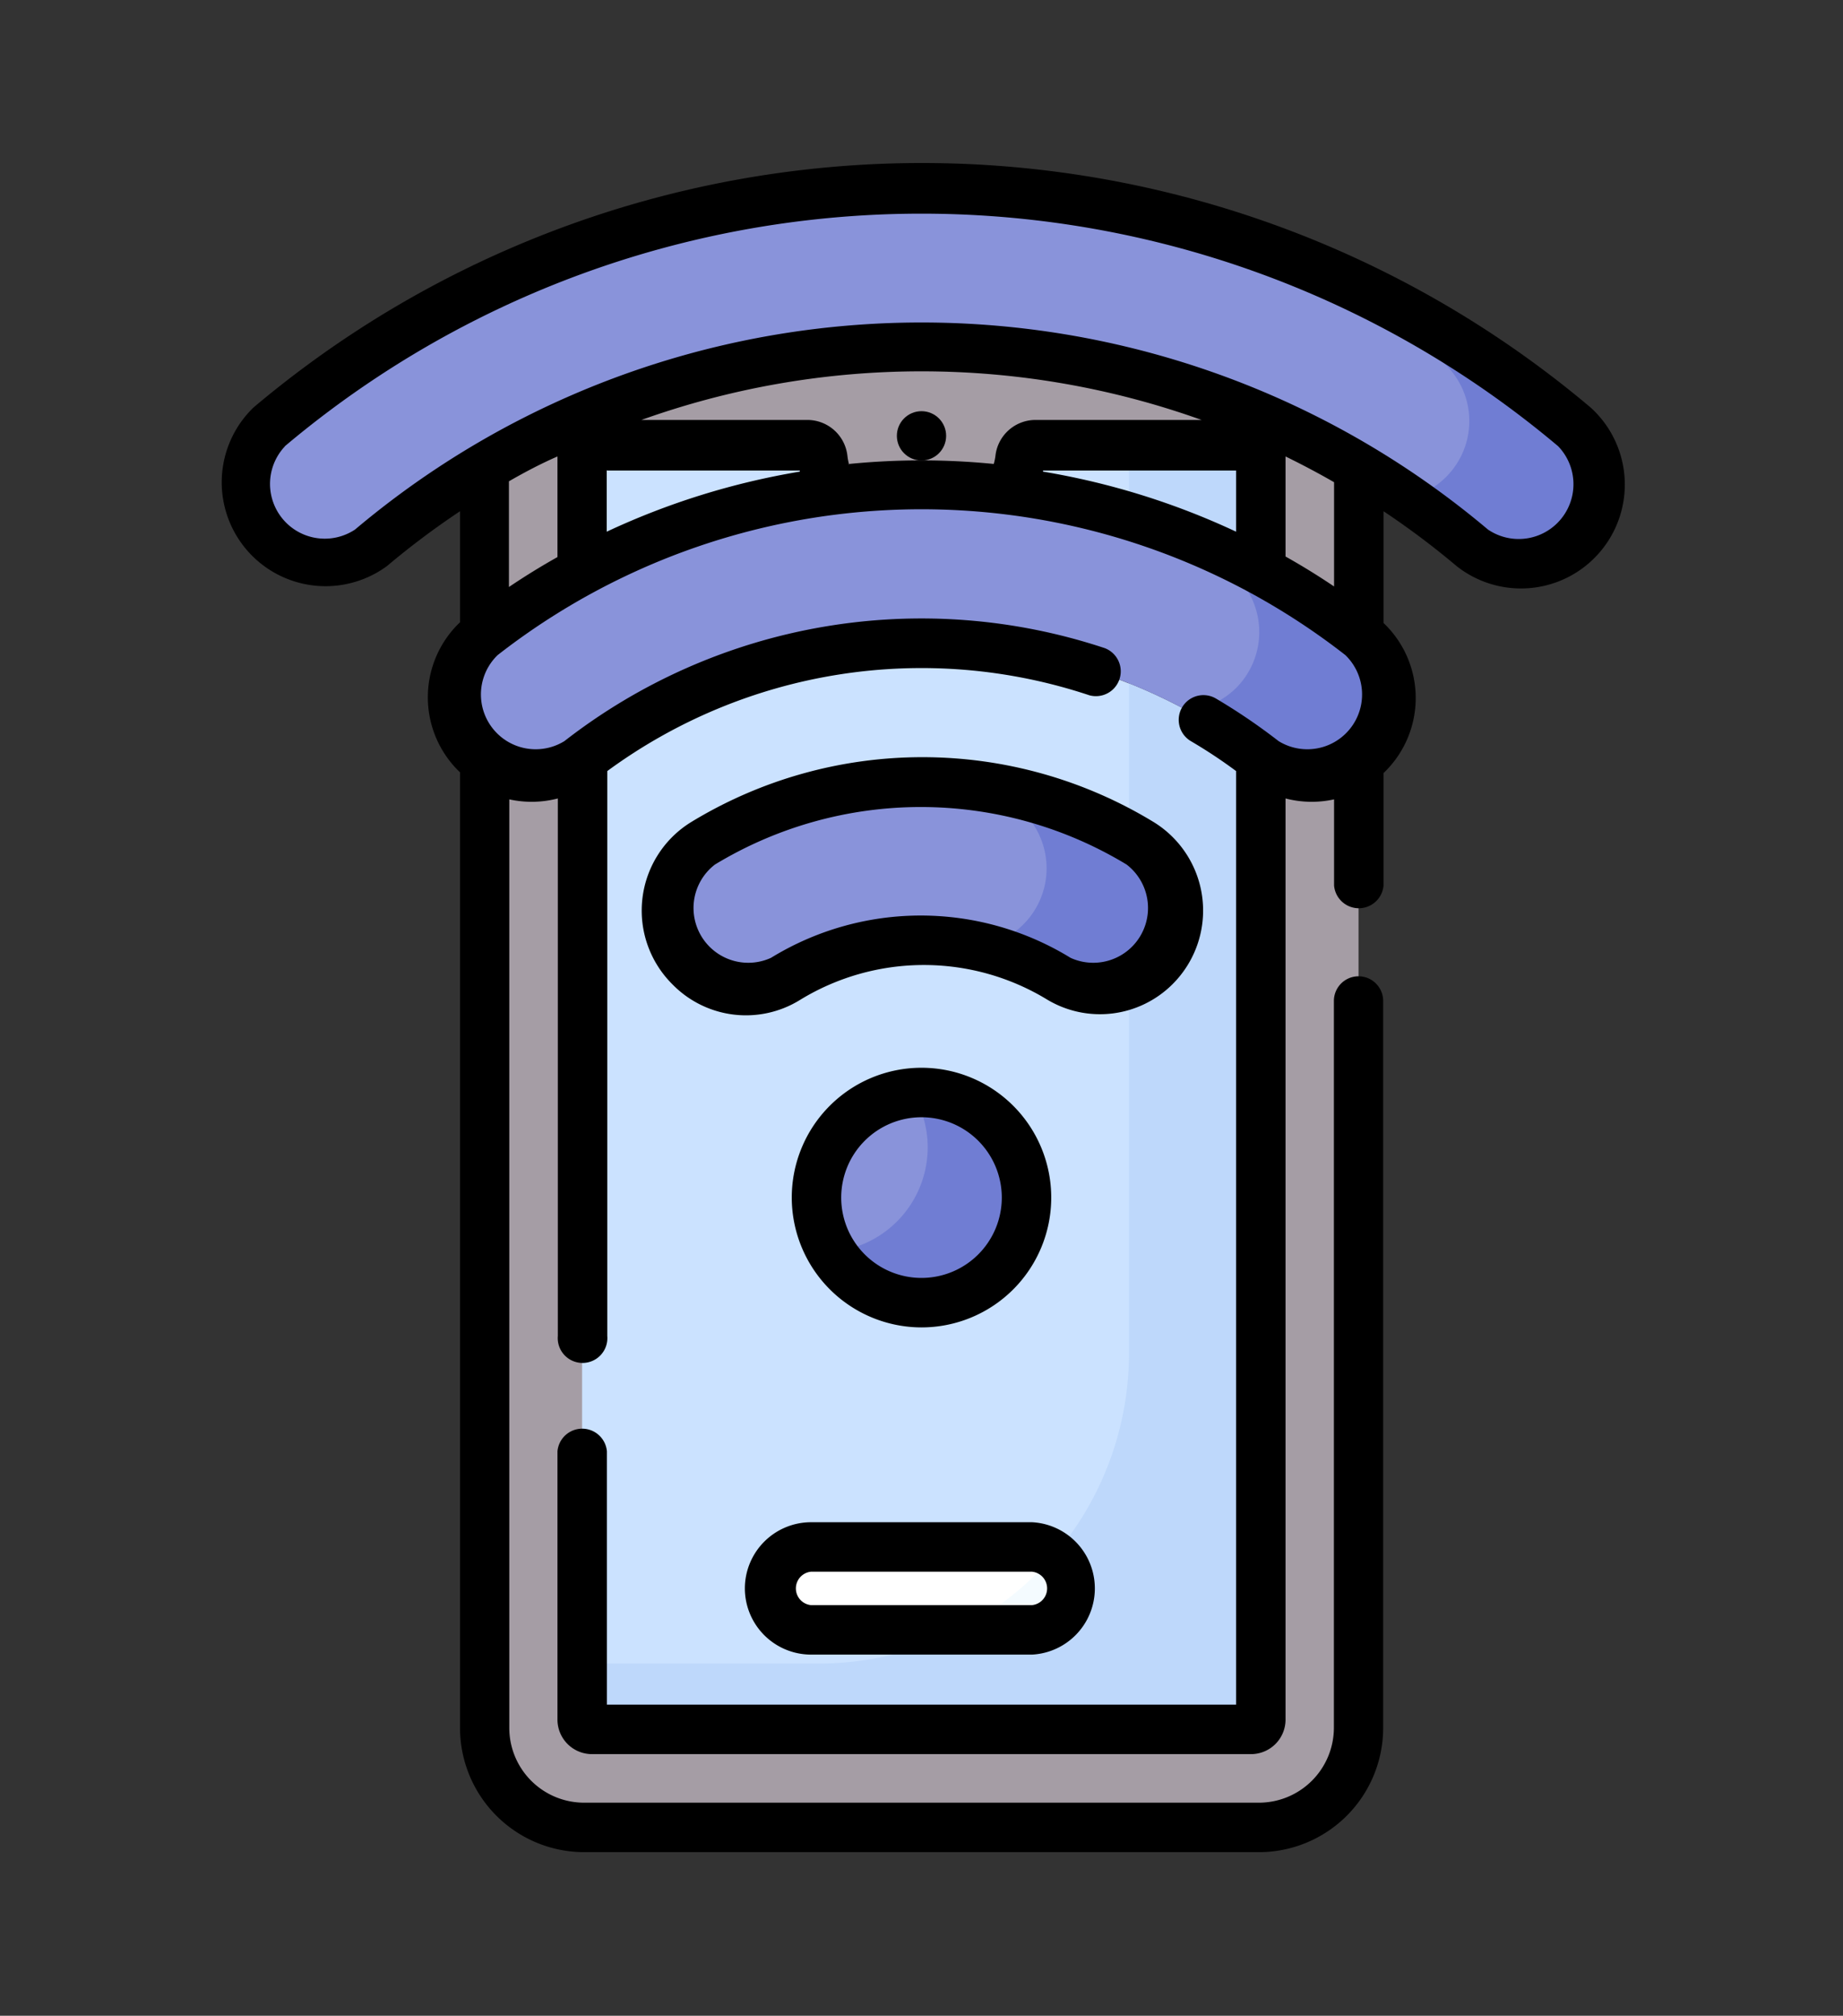
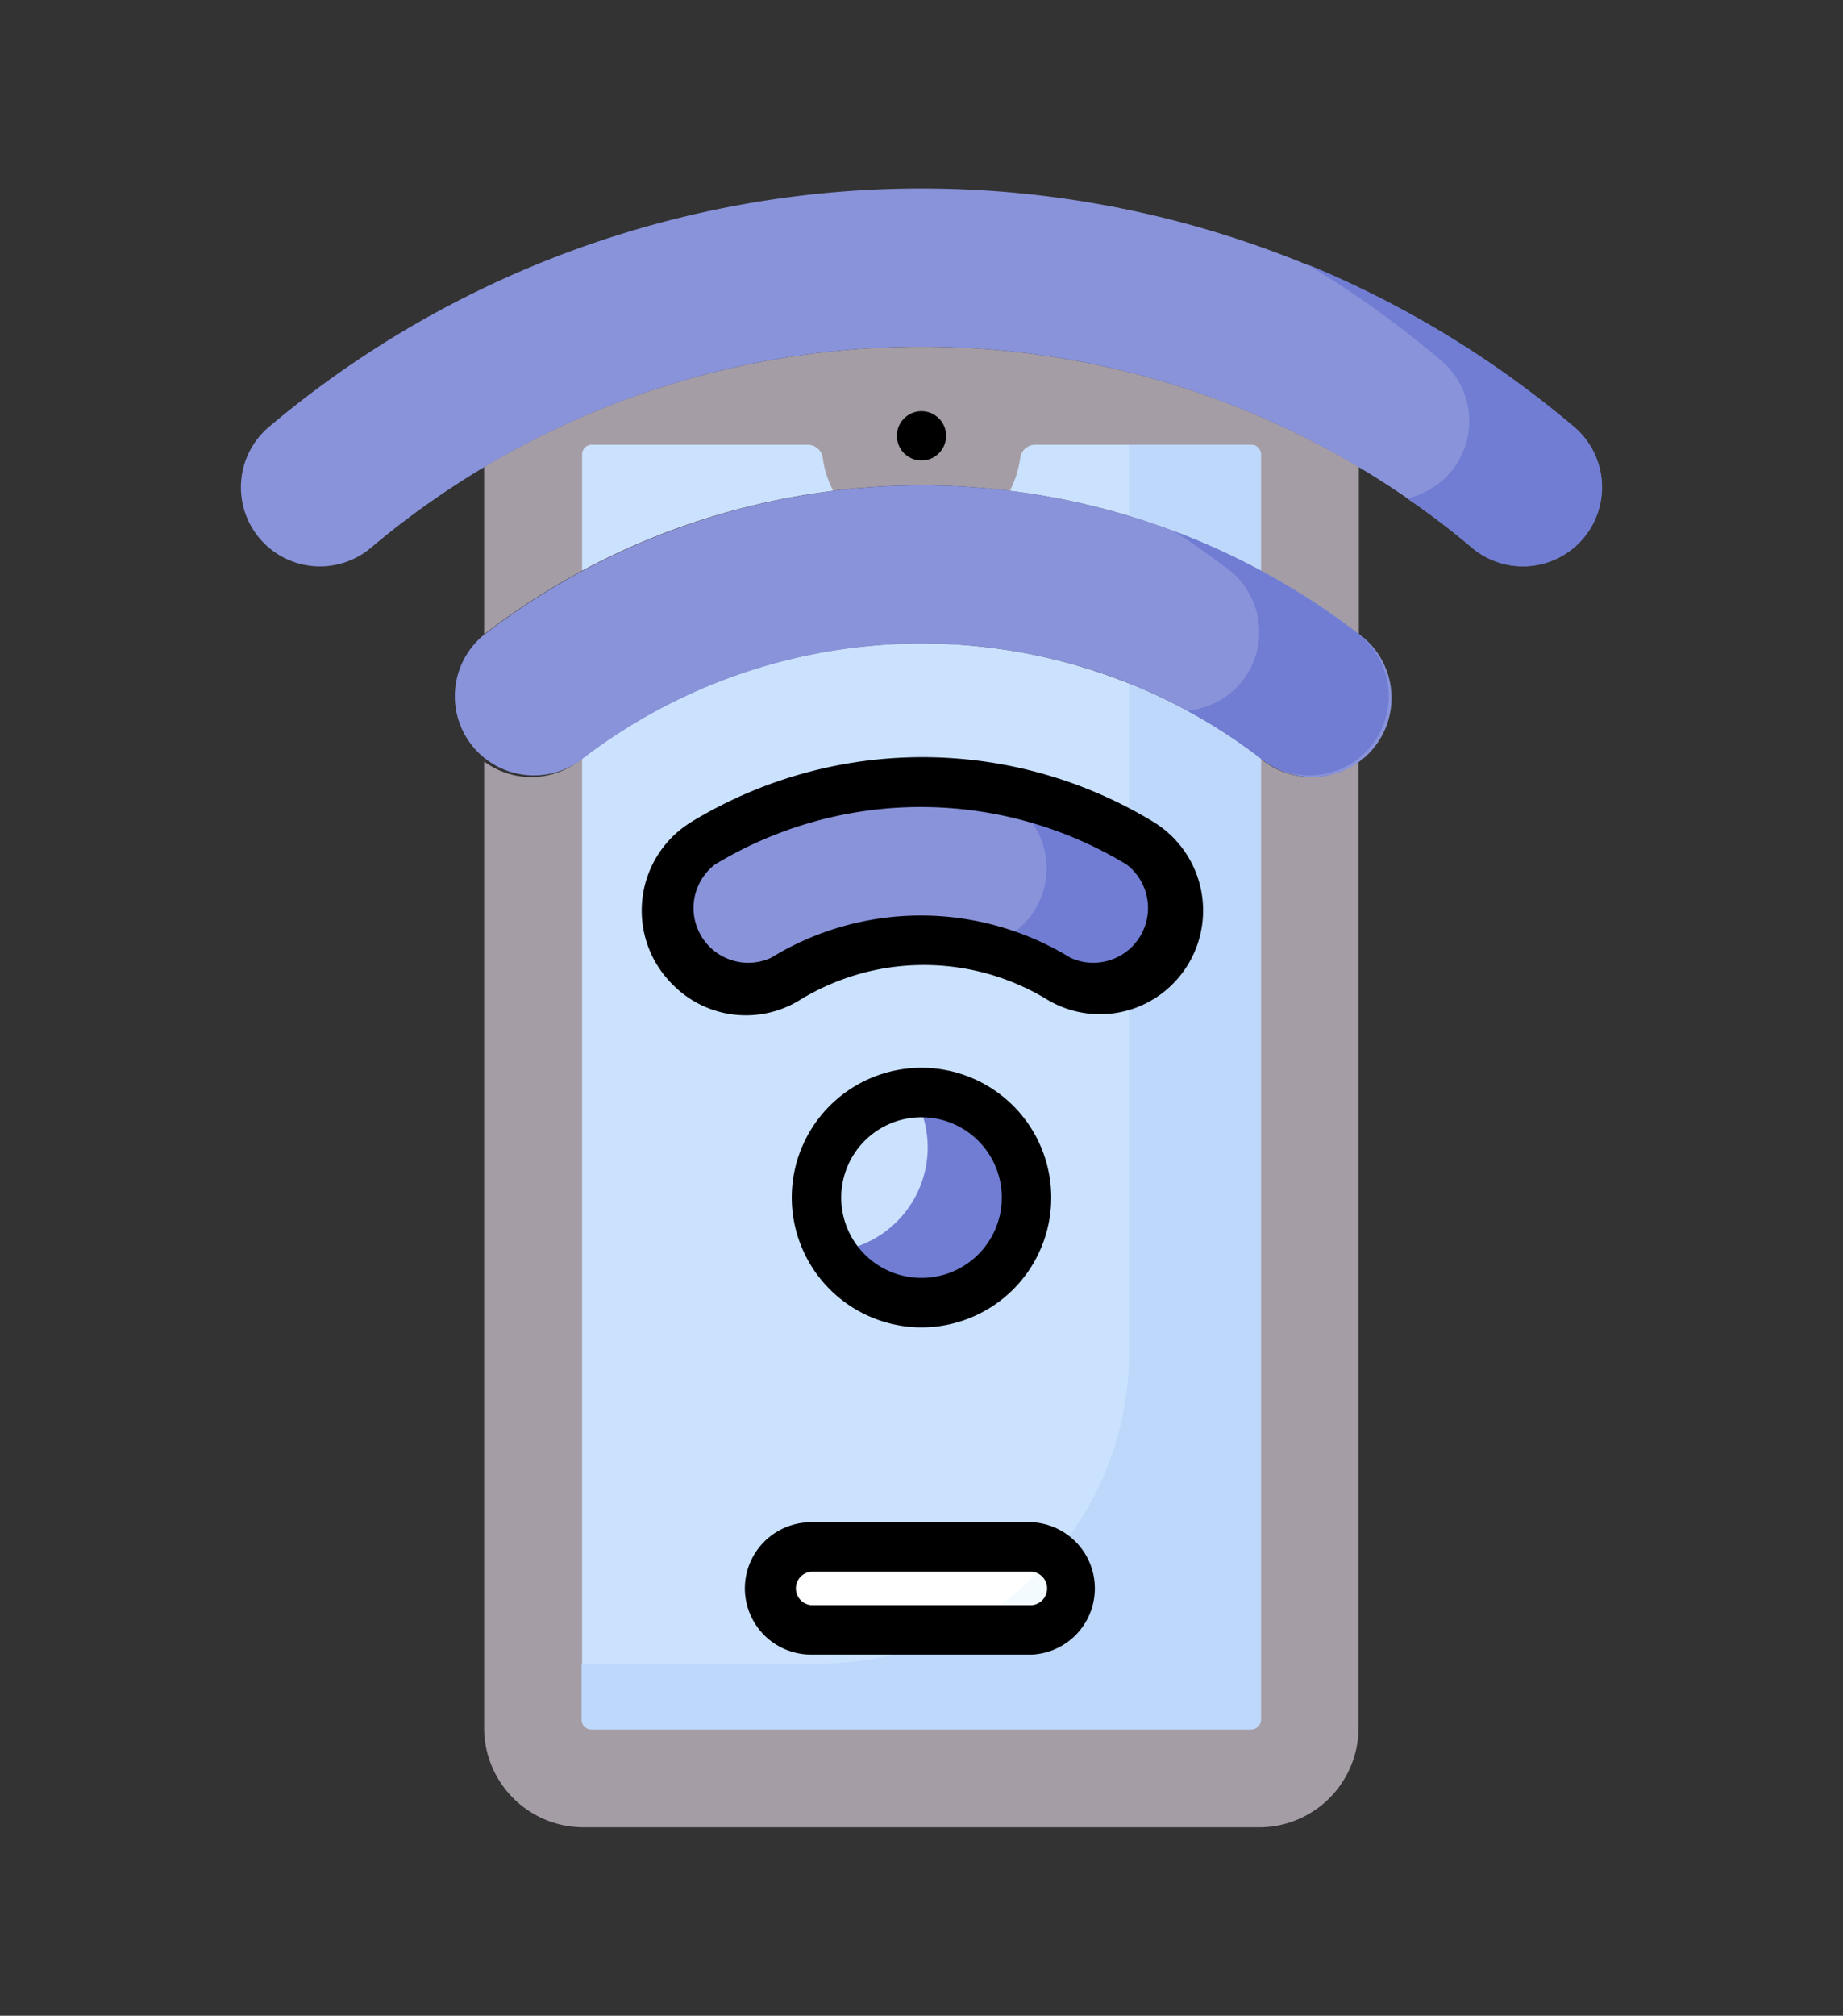
<svg xmlns="http://www.w3.org/2000/svg" viewBox="0 0 101 110.4">
  <rect x="0" y="0" width="101" height="110.4" fill="#333333" stroke="none" />
  <defs>
    <style>.cls-1{fill:#a59da5}.cls-2{fill:#cbe2ff}.cls-3{fill:#bed8fb}.cls-6{fill:#8993da}.cls-7{fill:#707dd3}</style>
  </defs>
  <g id="レイヤー_2" data-name="レイヤー 2">
    <g id="レイヤー_1-2" data-name="レイヤー 1">
      <path class="cls-1" d="M69.24 41.66a30.59 30.59 0 0 0-37.48 0 4.35 4.35 0 0 1-5.23.05v52.92a5.45 5.45 0 0 0 5.47 5.45h37a5.45 5.45 0 0 0 5.45-5.45V41.71a4.35 4.35 0 0 1-5.23-.05Z" />
      <path class="cls-1" d="M26.53 25.57v9.17a39.29 39.29 0 0 1 47.94 0v-9.17a46.95 46.95 0 0 0-47.94 0Z" />
      <path class="cls-2" d="M31.9 41.55v52.63a.53.53 0 0 0 .53.53h36.14a.53.53 0 0 0 .53-.53V41.55a30.58 30.58 0 0 0-37.2 0Z" />
      <path class="cls-3" d="M61.87 37.43v36.68a17 17 0 0 1-17 17h-13v3.08a.53.53 0 0 0 .53.53h36.17a.53.53 0 0 0 .53-.53V41.55a30.3 30.3 0 0 0-7.23-4.12Z" />
      <path class="cls-2" d="M69.1 31.25v-6.36a.53.53 0 0 0-.53-.53H56.73a.83.83 0 0 0-.82.73 5.44 5.44 0 0 1-.57 1.79 39 39 0 0 1 13.76 4.37Z" />
      <path class="cls-3" d="M68.57 24.36h-6.7v3.89a38.86 38.86 0 0 1 7.23 3v-6.36a.53.53 0 0 0-.53-.53Z" />
      <path class="cls-2" d="M45.66 26.88a5.44 5.44 0 0 1-.57-1.79.83.83 0 0 0-.82-.73H32.43a.53.53 0 0 0-.53.53v6.36a39 39 0 0 1 13.76-4.37Z" />
      <path d="M56.56 89.3H44.44a2.27 2.27 0 0 1 0-4.54h12.12a2.27 2.27 0 0 1 0 4.54Z" style="fill:#fff" />
      <path d="M56.56 89.3a2.28 2.28 0 0 0 1.24-4.18 17.22 17.22 0 0 1-5.32 4.18Z" style="fill:#f4fbff" />
-       <circle class="cls-6" cx="50.5" cy="65.59" r="5.76" />
      <path class="cls-7" d="M50.5 59.83h-.52a5.7 5.7 0 0 1 .86 3 5.75 5.75 0 0 1-5.24 5.73 5.76 5.76 0 1 0 4.9-8.78Z" />
      <path class="cls-6" d="M86.51 29.74a4.33 4.33 0 0 1-5.84.26 46.84 46.84 0 0 0-60.34 0 4.33 4.33 0 0 1-5.59-6.62 55.49 55.49 0 0 1 71.52 0 4.33 4.33 0 0 1 .25 6.36Z" />
      <path class="cls-6" d="M75 41.28a4.35 4.35 0 0 1-5.73.38 30.59 30.59 0 0 0-37.48 0 4.34 4.34 0 0 1-5.32-6.85 39.29 39.29 0 0 1 48.12 0 4.33 4.33 0 0 1 .41 6.47Z" />
      <path class="cls-6" d="M58 53.61a14.31 14.31 0 0 0-15 0 4.33 4.33 0 0 1-4.49-7.41 23 23 0 0 1 24 0A4.33 4.33 0 0 1 58 53.61Z" />
      <path class="cls-7" d="M86.26 23.38a54.71 54.71 0 0 0-14.66-8.92 54.79 54.79 0 0 1 7.4 5.31 4.32 4.32 0 0 1 .24 6.36 4.41 4.41 0 0 1-2.13 1.17Q79 28.56 80.67 30a4.33 4.33 0 0 0 5.59-6.62ZM74.56 34.81a39.1 39.1 0 0 0-10.22-5.72c1 .65 2 1.36 3 2.11a4.33 4.33 0 0 1 .41 6.47 4.44 4.44 0 0 1-2.68 1.26 29.86 29.86 0 0 1 4.17 2.73 4.34 4.34 0 0 0 5.32-6.85ZM62.49 46.2a22.63 22.63 0 0 0-8.58-3.12c.46.24.91.49 1.36.77a4.34 4.34 0 0 1-1.61 8A14.19 14.19 0 0 1 58 53.61a4.33 4.33 0 0 0 4.49-7.41Z" />
      <path d="M40.82 87a3.63 3.63 0 0 0 3.62 3.62h12.12a3.63 3.63 0 0 0 0-7.25H44.44A3.63 3.63 0 0 0 40.82 87Zm3.62-.92h12.12a.92.92 0 0 1 0 1.83H44.44a.92.92 0 0 1 0-1.83Z" />
      <circle cx="50.5" cy="23.87" r="1.35" />
      <path d="M50.5 72.7a7.11 7.11 0 1 0-7.11-7.11 7.12 7.12 0 0 0 7.11 7.11Zm0-11.51a4.4 4.4 0 1 1-4.4 4.4 4.4 4.4 0 0 1 4.4-4.4Z" />
-       <path d="M21.21 31a44.3 44.3 0 0 1 4-3v6.08a5.67 5.67 0 0 0 0 8.22v52.33a6.81 6.81 0 0 0 6.8 6.81H69a6.81 6.81 0 0 0 6.8-6.81V54.82a1.35 1.35 0 1 0-2.7 0v39.81a4.11 4.11 0 0 1-4.1 4.1H32a4.1 4.1 0 0 1-4.09-4.1V43.78a5.7 5.7 0 0 0 2.66-.05v29.44a1.36 1.36 0 1 0 2.71 0V42.23a29.11 29.11 0 0 1 26.42-4.15 1.36 1.36 0 0 0 .85-2.58 31.86 31.86 0 0 0-29.62 5.09 3 3 0 0 1-3.66-4.71 37.77 37.77 0 0 1 46.46 0 3 3 0 0 1-3.66 4.71 32.85 32.85 0 0 0-3.43-2.33 1.35 1.35 0 1 0-1.38 2.33 27.26 27.26 0 0 1 2.48 1.64v51.13H33.26V79.49a1.36 1.36 0 0 0-2.71 0v14.69a1.89 1.89 0 0 0 1.88 1.89h36.14a1.89 1.89 0 0 0 1.88-1.89V43.73a5.7 5.7 0 0 0 2.66.05v4.72a1.36 1.36 0 0 0 2.71 0v-6.16a5.67 5.67 0 0 0 0-8.22V28a44.3 44.3 0 0 1 4 3 5.69 5.69 0 0 0 7.35-8.68 56.82 56.82 0 0 0-73.28 0A5.69 5.69 0 0 0 21.21 31Zm9.34-6v5.51c-.91.51-1.8 1.06-2.66 1.64v-5.79c.87-.5 1.76-.97 2.66-1.36Zm2.71.77h10.57v.06a40.75 40.75 0 0 0-10.58 3.29v-3.4Zm13.28-.3a3.06 3.06 0 0 1-.1-.51A2.21 2.21 0 0 0 44.27 23h-9.12a45.57 45.57 0 0 1 30.7 0h-9.12a2.21 2.21 0 0 0-2.17 1.9 3.06 3.06 0 0 1-.1.51 40.31 40.31 0 0 0-7.92 0Zm21.2 3.65a40.75 40.75 0 0 0-10.58-3.29v-.06h10.58Zm5.37 3c-.86-.58-1.75-1.13-2.66-1.64V25c.9.44 1.79.91 2.66 1.41Zm-57.5-7.68a54.15 54.15 0 0 1 69.78 0A3 3 0 0 1 81.54 29a48.16 48.16 0 0 0-62.08 0 3 3 0 0 1-3.85-4.55Z" />
      <path d="M64.25 53.91a5.69 5.69 0 0 0-1-8.87 24.37 24.37 0 0 0-25.4 0 5.69 5.69 0 0 0-1 8.87 5.63 5.63 0 0 0 7 .85 13 13 0 0 1 13.56 0 5.63 5.63 0 0 0 6.84-.85Zm-22-1.45a3 3 0 0 1-3.07-5.11 21.77 21.77 0 0 1 22.56 0 3 3 0 0 1-3.07 5.11 15.7 15.7 0 0 0-16.42 0Z" />
    </g>
  </g>
</svg>